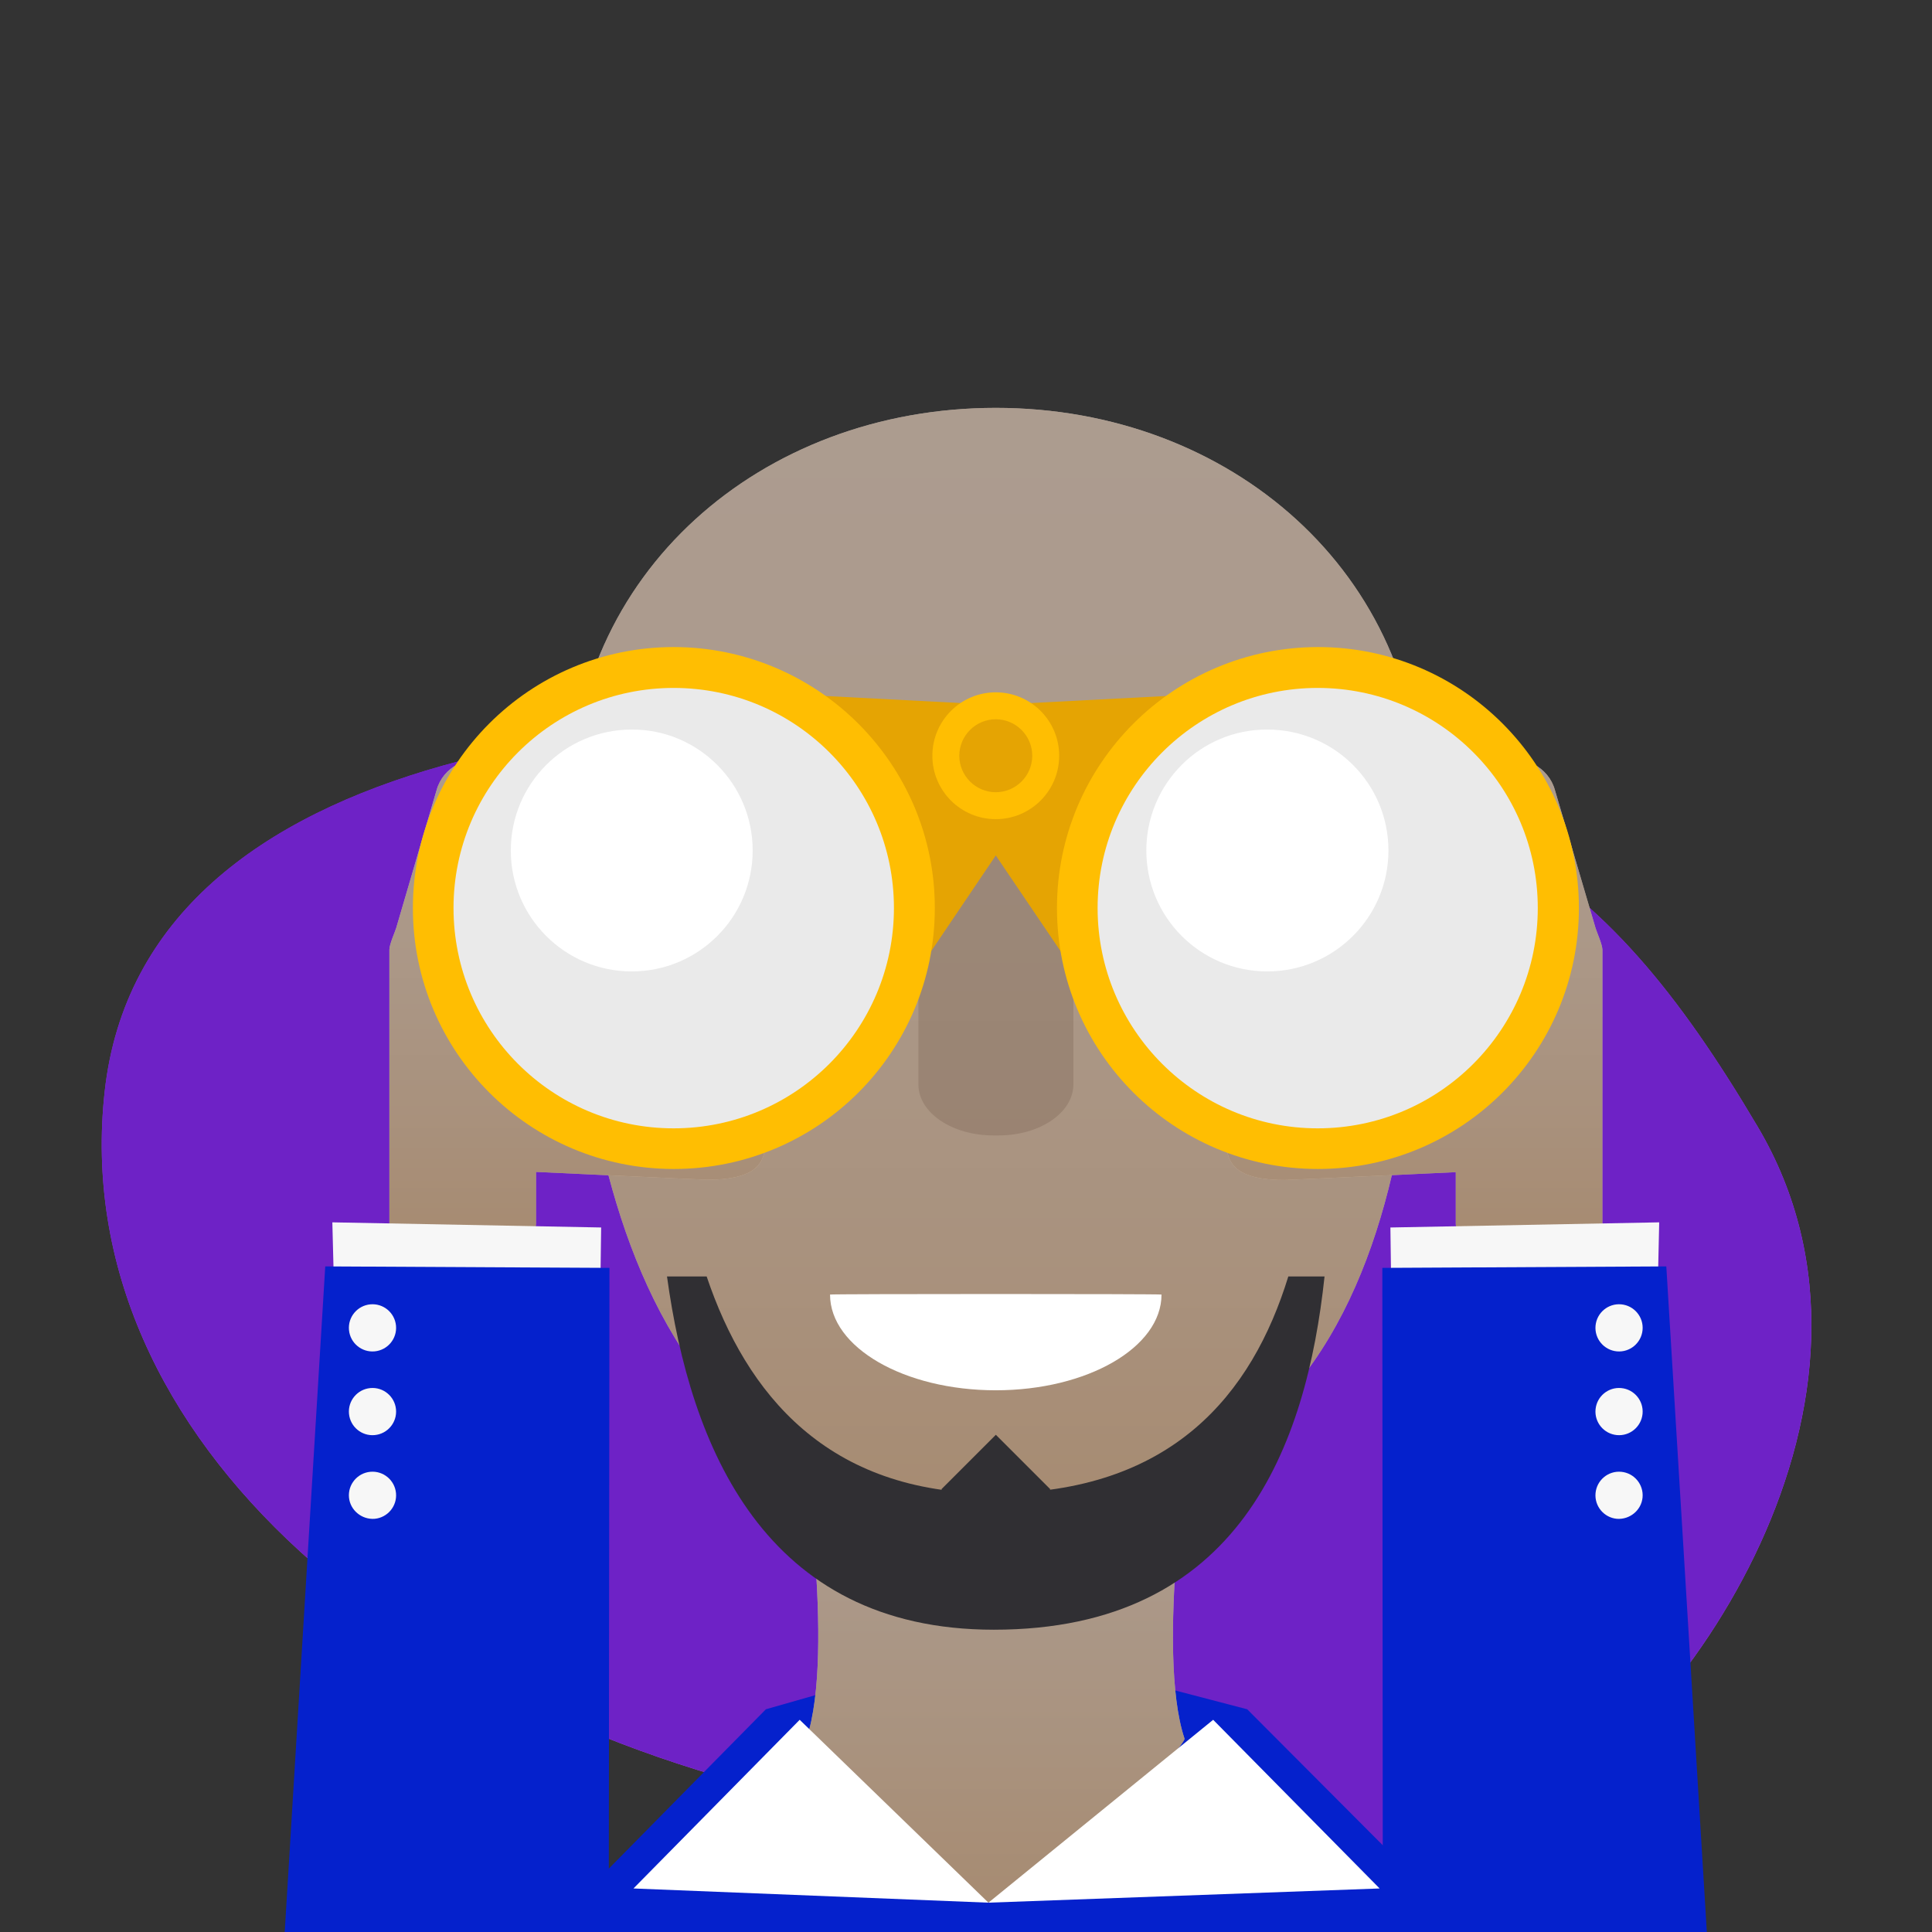
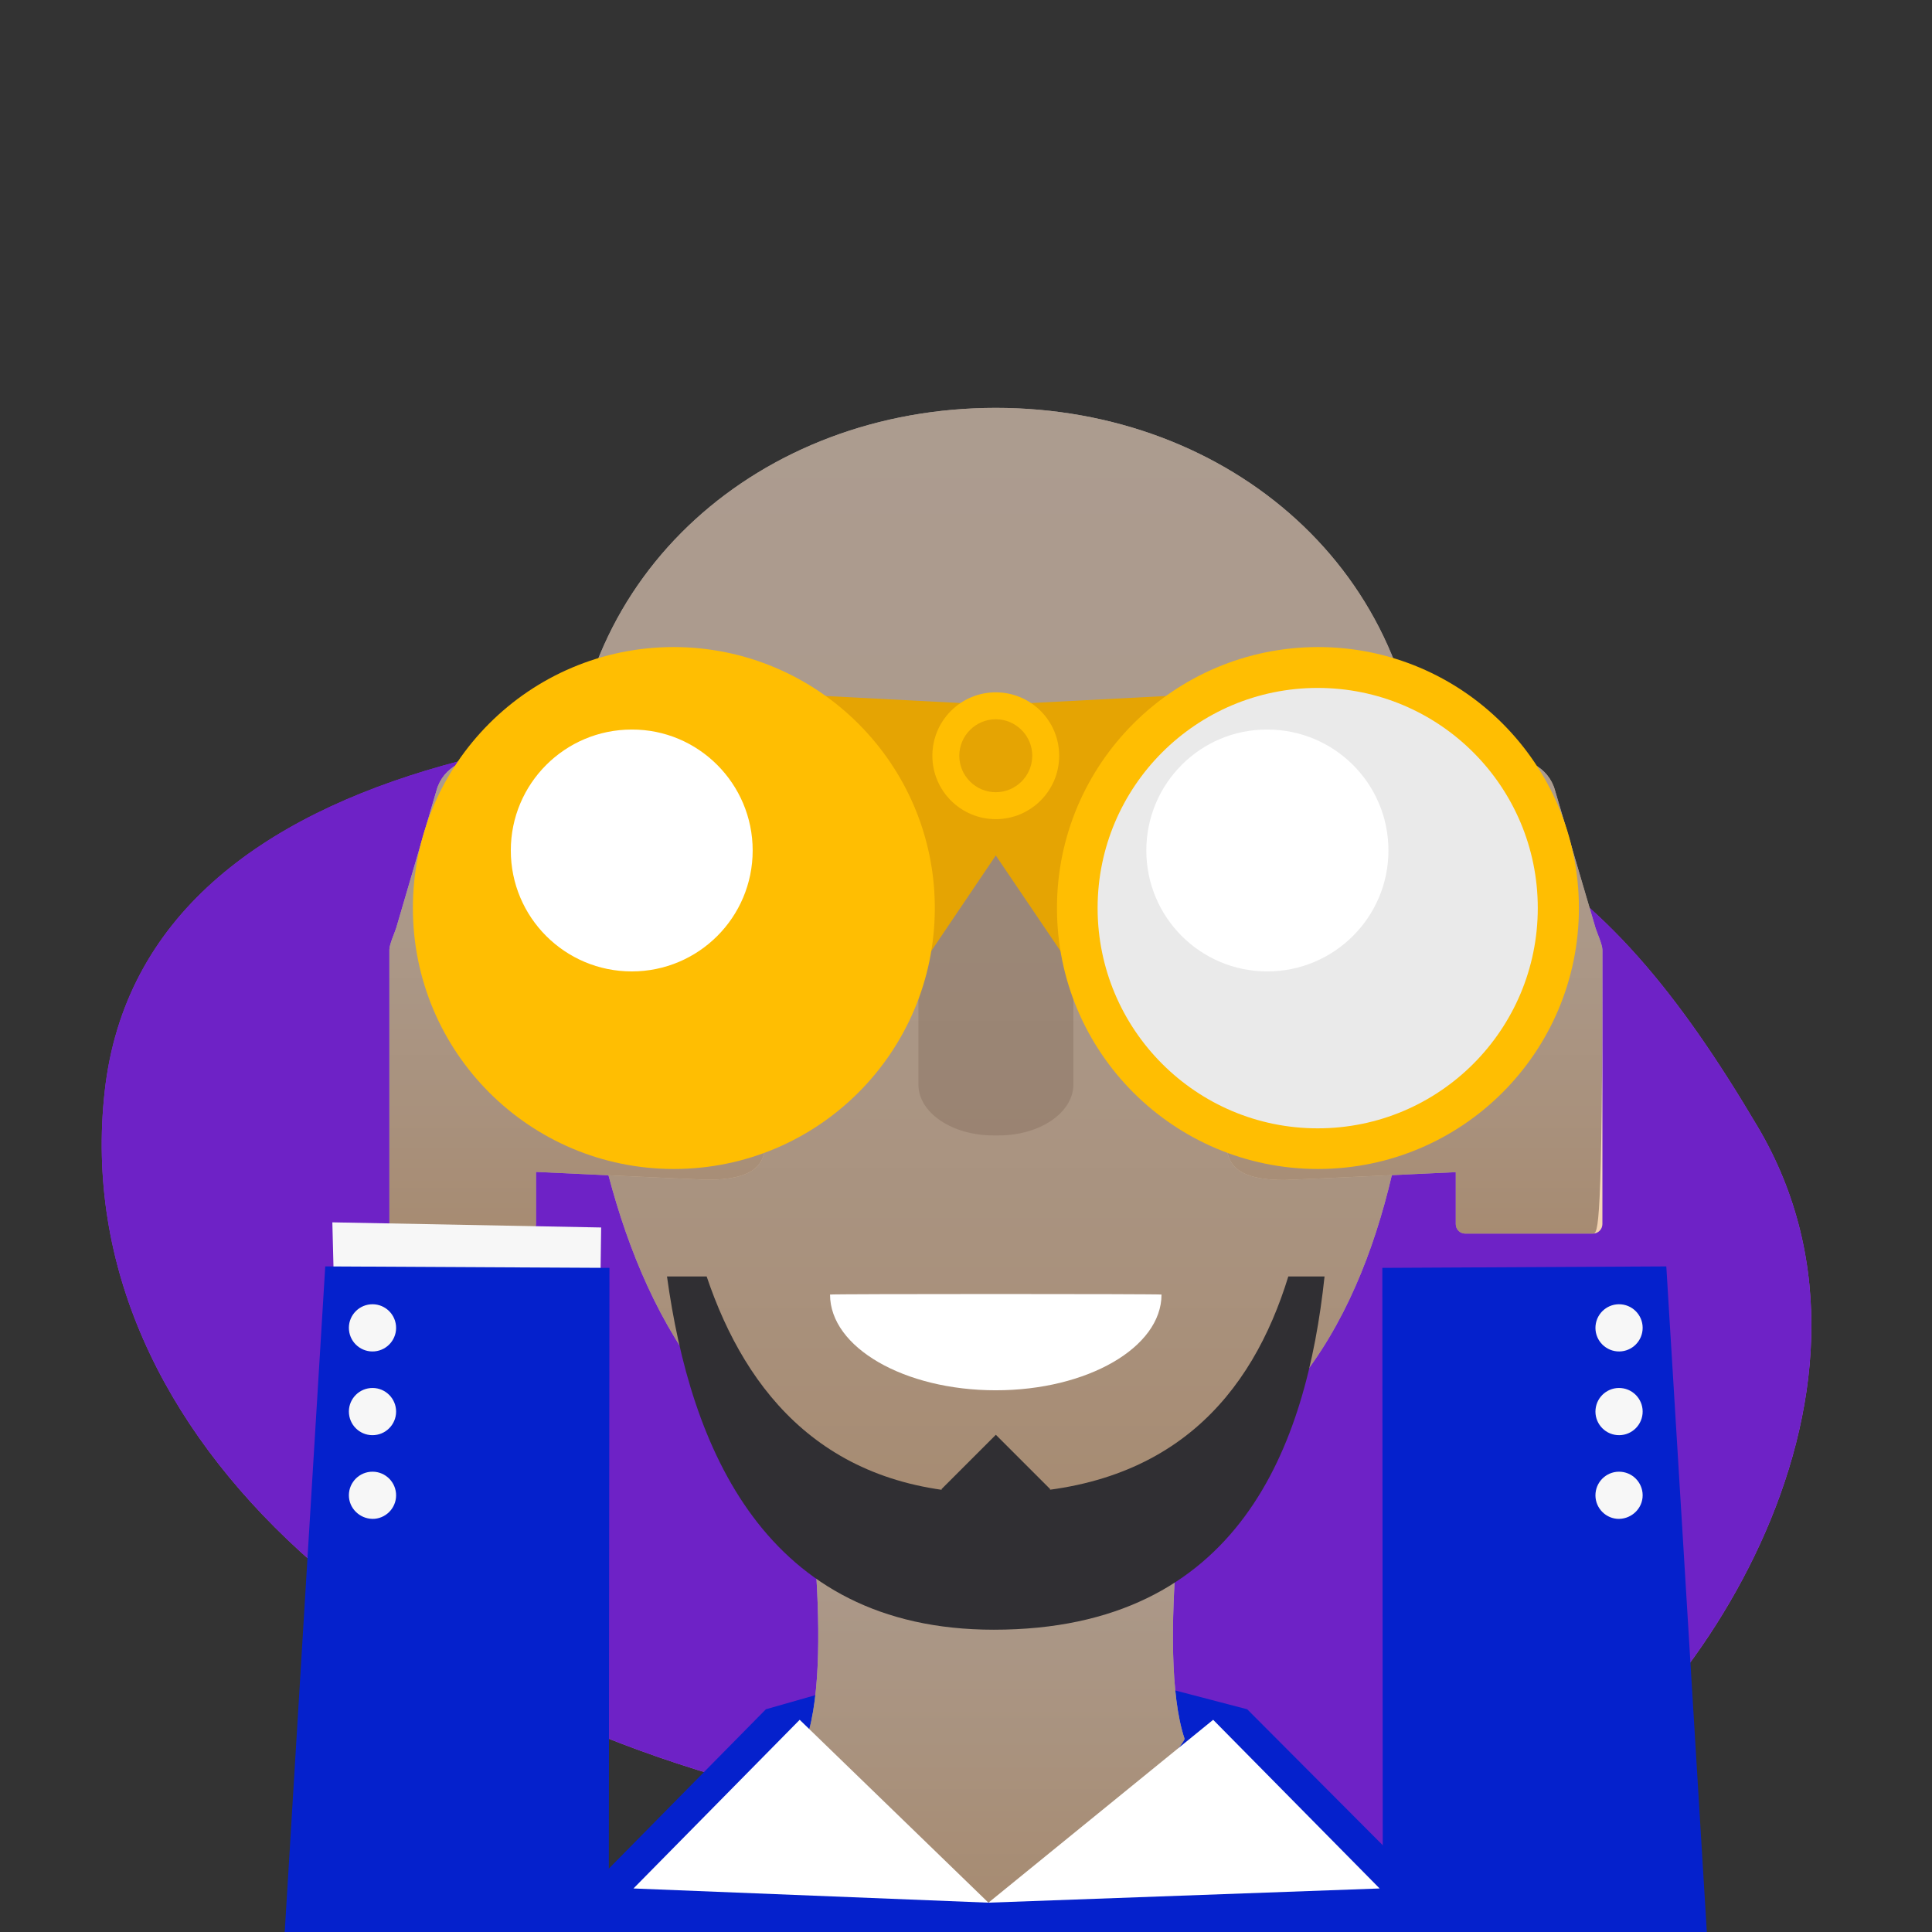
<svg xmlns="http://www.w3.org/2000/svg" width="312" height="312" viewBox="0 0 312 312" fill="none">
  <rect x="0" y="0" width="312" height="312" fill="#333333" stroke="none" />
  <g clip-path="url(#clip0_290_1756)">
    <path d="M245.02 294.04C271.992 280.469 309.711 225.661 283.869 181.986C258.028 138.311 236.444 124.65 170.75 118.171C105.056 111.692 23.175 119.857 16.908 176.24C10.642 232.622 66.579 279.286 138.875 292.211C211.17 305.136 224.225 304.252 245.02 294.04Z" fill="url(#paint0_linear_290_1756)" />
    <path d="M245.02 294.04C271.992 280.469 309.711 225.661 283.869 181.986C258.028 138.311 236.444 124.65 170.75 118.171C105.056 111.692 23.175 119.857 16.908 176.24C10.642 232.622 66.579 279.286 138.875 292.211C211.17 305.136 224.225 304.252 245.02 294.04Z" fill="#6E22C6" />
    <path d="M201.41 276.031L160.847 265.436L123.685 276.031L85.337 314.933H240.193L201.41 276.031Z" fill="#0521CC" />
    <path d="M192.238 231.476L173.775 234.323C172.51 233.097 170.81 232.346 168.913 232.346H151.359C149.58 232.346 147.92 233.018 146.694 234.125L129.339 231.437C129.339 231.437 134.992 266.622 130.248 280.775C129.971 281.645 159.504 307.263 159.504 307.263L172.194 303.508C172.194 303.508 191.605 281.645 191.289 280.775C186.585 266.662 192.238 231.476 192.238 231.476Z" fill="url(#paint1_linear_290_1756)" />
    <path opacity="0.5" d="M192.238 231.476L173.775 234.323C172.51 233.097 170.81 232.346 168.913 232.346H151.359C149.58 232.346 147.92 233.018 146.694 234.125L129.339 231.437C129.339 231.437 134.992 266.622 130.248 280.775C129.971 281.645 159.504 307.263 159.504 307.263L172.194 303.508C172.194 303.508 191.605 281.645 191.289 280.775C186.585 266.662 192.238 231.476 192.238 231.476Z" fill="#5B4534" />
    <path d="M229.479 129.952C229.479 167.272 231.021 244.404 160.808 244.404C95.181 244.404 92.137 167.312 92.137 129.952C92.137 92.592 122.894 65.867 160.808 65.867C198.761 65.867 229.479 92.631 229.479 129.952Z" fill="url(#paint2_linear_290_1756)" />
    <path opacity="0.5" d="M229.479 129.952C229.479 167.272 231.021 244.404 160.808 244.404C95.181 244.404 92.137 167.312 92.137 129.952C92.137 92.592 122.894 65.867 160.808 65.867C198.761 65.867 229.479 92.631 229.479 129.952Z" fill="#5B4534" />
    <path opacity="0.2" d="M173.34 175.139C173.34 179.686 167.923 183.362 161.282 183.362H160.412C153.731 183.362 148.314 179.686 148.314 175.139V139.005C148.314 134.458 153.731 130.782 160.412 130.782H161.282C167.963 130.782 173.34 134.458 173.34 139.005V175.139Z" fill="#5B4534" />
    <path d="M187.573 209.06C187.573 217.599 175.595 224.518 160.809 224.518C146.023 224.518 134.044 217.599 134.044 209.06C134.083 208.941 187.573 208.941 187.573 209.06Z" fill="white" />
    <path d="M86.523 174.586C81.265 170 77.905 163.239 77.905 155.688C77.905 154.384 82.53 136.396 82.53 136.396L99.925 121.887C103.325 119.119 107.477 115.363 107.477 115.363C111.865 110.975 105.777 104.294 99.807 107.852C95.26 110.54 77.43 122.4 77.43 122.4C76.086 122.4 74.861 122.796 73.833 123.468C72.291 124.298 71.026 125.721 70.512 127.579L63.989 149.837C63.791 150.509 62.882 152.486 62.882 153.356V197.634C62.882 198.465 63.554 199.176 64.424 199.176H85.021C85.851 199.176 86.563 198.504 86.563 197.634V189.253C86.563 189.253 113.486 190.518 114.197 190.518C124.002 190.518 123.646 186.407 123.646 182.611C123.646 178.618 121.353 175.297 114.356 175.139L86.523 174.586Z" fill="url(#paint3_linear_290_1756)" />
    <path opacity="0.5" d="M86.523 174.586C81.265 170 77.905 163.24 77.905 155.689C77.905 154.384 82.53 136.396 82.53 136.396L99.925 121.887C103.325 119.119 107.477 115.363 107.477 115.363C111.865 110.975 105.777 104.294 99.807 107.852C95.26 110.54 77.43 122.401 77.43 122.401C76.086 122.401 74.861 122.796 73.833 123.468C72.291 124.298 71.026 125.721 70.512 127.58L63.989 149.837C63.791 150.51 62.882 152.486 62.882 153.356V197.634C62.882 198.465 63.554 199.176 64.424 199.176H85.021C85.851 199.176 86.563 198.504 86.563 197.634V189.253C86.563 189.253 113.486 190.518 114.197 190.518C124.002 190.518 123.646 186.407 123.646 182.611C123.646 178.618 121.353 175.298 114.356 175.139L86.523 174.586Z" fill="#5B4534" />
    <path d="M53.671 197.397L97.08 198.227L96.921 209.969L53.987 209.811L53.671 197.397Z" fill="#F7F7F7" />
    <path d="M98.423 204.751L98.304 314.893H45.803L52.524 204.513L98.423 204.751Z" fill="#0521CC" />
    <path d="M60.51 218.232C62.605 218.034 64.147 216.176 63.95 214.081C63.752 211.986 61.894 210.444 59.798 210.641C57.703 210.839 56.161 212.697 56.359 214.793C56.556 216.888 58.415 218.43 60.51 218.232Z" fill="#F7F7F7" />
    <path d="M60.51 231.752C62.605 231.555 64.147 229.697 63.95 227.601C63.752 225.506 61.894 223.964 59.798 224.162C57.703 224.359 56.161 226.218 56.359 228.313C56.556 230.408 58.415 231.95 60.51 231.752Z" fill="#F7F7F7" />
    <path d="M60.51 245.273C62.605 245.075 64.147 243.217 63.95 241.122C63.752 239.027 61.894 237.485 59.798 237.682C57.703 237.88 56.161 239.738 56.359 241.834C56.556 243.889 58.415 245.431 60.51 245.273Z" fill="#F7F7F7" />
    <path d="M235.093 174.586C240.351 170 243.711 163.24 243.711 155.689C243.711 154.384 239.086 136.396 239.086 136.396L221.69 121.887C218.291 119.119 214.139 115.364 214.139 115.364C209.751 110.975 215.839 104.294 221.809 107.852C226.356 110.54 244.186 122.401 244.186 122.401C245.49 122.401 246.755 122.796 247.783 123.468C249.325 124.298 250.59 125.722 251.104 127.58L257.667 149.877C257.864 150.549 258.774 152.526 258.774 153.396V197.674C258.774 198.504 258.102 199.216 257.232 199.216H236.634C235.765 199.216 235.093 198.544 235.093 197.674V189.293C235.093 189.293 208.209 190.558 207.458 190.558C197.654 190.558 198.009 186.446 198.009 182.651C198.009 178.658 200.263 175.337 207.3 175.179L235.093 174.586Z" fill="url(#paint4_linear_290_1756)" />
-     <path opacity="0.5" d="M235.093 174.586C240.351 170 243.711 163.24 243.711 155.689C243.711 154.384 239.086 136.396 239.086 136.396L221.69 121.887C218.291 119.12 214.139 115.364 214.139 115.364C209.751 110.975 215.839 104.294 221.809 107.852C226.356 110.541 244.186 122.401 244.186 122.401C245.49 122.401 246.755 122.796 247.783 123.468C249.325 124.298 250.59 125.722 251.104 127.58L257.667 149.877C257.864 150.549 258.774 152.526 258.774 153.396V197.674C258.774 198.504 258.102 199.216 257.232 199.216H236.634C235.765 199.216 235.093 198.544 235.093 197.674V189.293C235.093 189.293 208.209 190.558 207.458 190.558C197.654 190.558 198.009 186.446 198.009 182.651C198.009 178.658 200.263 175.337 207.3 175.179L235.093 174.586Z" fill="#5B4534" />
-     <path d="M267.946 197.397L224.537 198.228L224.695 209.969L267.669 209.811L267.946 197.397Z" fill="#F7F7F7" />
+     <path opacity="0.5" d="M235.093 174.586C240.351 170 243.711 163.24 243.711 155.689C243.711 154.384 239.086 136.396 239.086 136.396L221.69 121.887C218.291 119.12 214.139 115.364 214.139 115.364C209.751 110.975 215.839 104.294 221.809 107.852C226.356 110.541 244.186 122.401 244.186 122.401C245.49 122.401 246.755 122.796 247.783 123.468C249.325 124.298 250.59 125.722 251.104 127.58L257.667 149.877C257.864 150.549 258.774 152.526 258.774 153.396C258.774 198.504 258.102 199.216 257.232 199.216H236.634C235.765 199.216 235.093 198.544 235.093 197.674V189.293C235.093 189.293 208.209 190.558 207.458 190.558C197.654 190.558 198.009 186.446 198.009 182.651C198.009 178.658 200.263 175.337 207.3 175.179L235.093 174.586Z" fill="#5B4534" />
    <path d="M223.233 204.751L223.312 314.893H275.814L269.093 204.513L223.233 204.751Z" fill="#0521CC" />
    <path d="M261.106 218.232C259.011 218.034 257.469 216.176 257.666 214.081C257.864 211.985 259.722 210.444 261.818 210.641C263.913 210.839 265.455 212.697 265.257 214.792C265.059 216.888 263.201 218.429 261.106 218.232Z" fill="#F7F7F7" />
    <path d="M261.106 231.752C259.011 231.555 257.469 229.697 257.666 227.601C257.864 225.506 259.722 223.964 261.818 224.162C263.913 224.36 265.455 226.218 265.257 228.313C265.059 230.408 263.201 231.95 261.106 231.752Z" fill="#F7F7F7" />
    <path d="M261.106 245.273C259.011 245.076 257.469 243.218 257.666 241.122C257.864 239.027 259.722 237.485 261.818 237.683C263.913 237.88 265.455 239.739 265.257 241.834C265.059 243.89 263.201 245.431 261.106 245.273Z" fill="#F7F7F7" />
    <path d="M132.581 112.359L162.153 113.901V136.159L146.458 159.405L132.581 112.359Z" fill="#E5A403" />
    <path d="M150.964 146.635C150.964 169.921 132.106 188.779 108.82 188.779C85.535 188.779 66.677 169.921 66.677 146.635C66.677 123.35 85.535 104.492 108.82 104.492C132.067 104.531 150.964 123.389 150.964 146.635Z" fill="#FFBE02" />
-     <path d="M144.362 146.635C144.362 166.284 128.429 182.216 108.781 182.216C89.132 182.216 73.239 166.284 73.239 146.635C73.239 126.987 89.172 111.094 108.781 111.094C128.469 111.094 144.362 127.026 144.362 146.635Z" fill="#EAEAEA" />
    <path d="M121.55 137.345C121.55 148.138 112.813 156.875 102.02 156.875C91.227 156.875 82.49 148.138 82.49 137.345C82.49 126.552 91.227 117.815 102.02 117.815C112.774 117.775 121.55 126.552 121.55 137.345Z" fill="white" />
    <path d="M189.074 112.359L159.463 113.901V136.159L175.198 159.405L189.074 112.359Z" fill="#E5A403" />
    <path d="M170.691 146.635C170.691 169.921 189.549 188.779 212.835 188.779C236.121 188.779 254.979 169.921 254.979 146.635C254.979 123.35 236.121 104.492 212.835 104.492C189.549 104.531 170.691 123.389 170.691 146.635Z" fill="#FFBE02" />
    <path d="M177.254 146.635C177.254 166.284 193.186 182.216 212.795 182.216C232.444 182.216 248.337 166.284 248.337 146.635C248.337 126.987 232.404 111.094 212.795 111.094C193.186 111.094 177.254 127.026 177.254 146.635Z" fill="#EAEAEA" />
    <path d="M185.121 137.345C185.121 148.138 193.858 156.875 204.651 156.875C215.444 156.875 224.221 148.138 224.221 137.345C224.221 126.552 215.483 117.815 204.651 117.815C193.858 117.775 185.121 126.552 185.121 137.345Z" fill="white" />
    <path d="M171.048 122.045C171.048 127.698 166.462 132.284 160.809 132.284C155.155 132.284 150.569 127.698 150.569 122.045C150.569 116.391 155.155 111.805 160.809 111.805C166.462 111.805 171.048 116.391 171.048 122.045Z" fill="#FFBE02" />
    <path d="M166.699 122.045C166.699 125.287 164.05 127.935 160.809 127.935C157.567 127.935 154.918 125.287 154.918 122.045C154.918 118.803 157.567 116.154 160.809 116.154C164.05 116.154 166.699 118.803 166.699 122.045Z" fill="#E5A403" />
    <path d="M208.052 206.135C202.201 225.151 189.234 241.162 160.492 241.162C133.648 241.162 120.523 225.151 114.118 206.135H107.714C111.47 233.453 123.33 263.183 160.492 263.183C200.224 263.183 210.978 233.453 213.903 206.135H208.052Z" fill="#302F33" />
    <path d="M160.82 231.703L152.015 240.509L160.82 249.315L169.626 240.509L160.82 231.703Z" fill="#302F33" />
    <path d="M195.915 277.731L159.623 307.263L129.142 277.731L102.298 304.97L159.623 307.263L222.798 304.97L195.915 277.731Z" fill="white" />
  </g>
  <defs>
    <linearGradient id="paint0_linear_290_1756" x1="143.467" y1="58.96" x2="179.9" y2="256.831" gradientUnits="userSpaceOnUse">
      <stop stop-color="#6E22C6" />
      <stop offset="1" stop-color="#B54AF4" />
    </linearGradient>
    <linearGradient id="paint1_linear_290_1756" x1="160.816" y1="231.492" x2="160.816" y2="307.341" gradientUnits="userSpaceOnUse">
      <stop stop-color="#FFF4EB" />
      <stop offset="0.249" stop-color="#FDEFE2" />
      <stop offset="0.652" stop-color="#F9E2CA" />
      <stop offset="1" stop-color="#F4D3B0" />
    </linearGradient>
    <linearGradient id="paint2_linear_290_1756" x1="160.815" y1="65.883" x2="160.815" y2="244.404" gradientUnits="userSpaceOnUse">
      <stop stop-color="#FFF4EB" />
      <stop offset="0.256" stop-color="#FEF2E7" />
      <stop offset="0.521" stop-color="#FCEBDA" />
      <stop offset="0.788" stop-color="#F8DFC6" />
      <stop offset="1" stop-color="#F4D3B0" />
    </linearGradient>
    <linearGradient id="paint3_linear_290_1756" x1="93.241" y1="106.796" x2="93.241" y2="199.18" gradientUnits="userSpaceOnUse">
      <stop stop-color="#FFF4EB" />
      <stop offset="0.256" stop-color="#FEF2E7" />
      <stop offset="0.521" stop-color="#FCEBDA" />
      <stop offset="0.788" stop-color="#F8DFC6" />
      <stop offset="1" stop-color="#F4D3B0" />
    </linearGradient>
    <linearGradient id="paint4_linear_290_1756" x1="228.393" y1="106.796" x2="228.393" y2="199.18" gradientUnits="userSpaceOnUse">
      <stop stop-color="#FFF4EB" />
      <stop offset="0.256" stop-color="#FEF2E7" />
      <stop offset="0.521" stop-color="#FCEBDA" />
      <stop offset="0.788" stop-color="#F8DFC6" />
      <stop offset="1" stop-color="#F4D3B0" />
    </linearGradient>
    <clipPath id="clip0_290_1756">
      <rect width="312" height="312" fill="white" />
    </clipPath>
  </defs>
</svg>